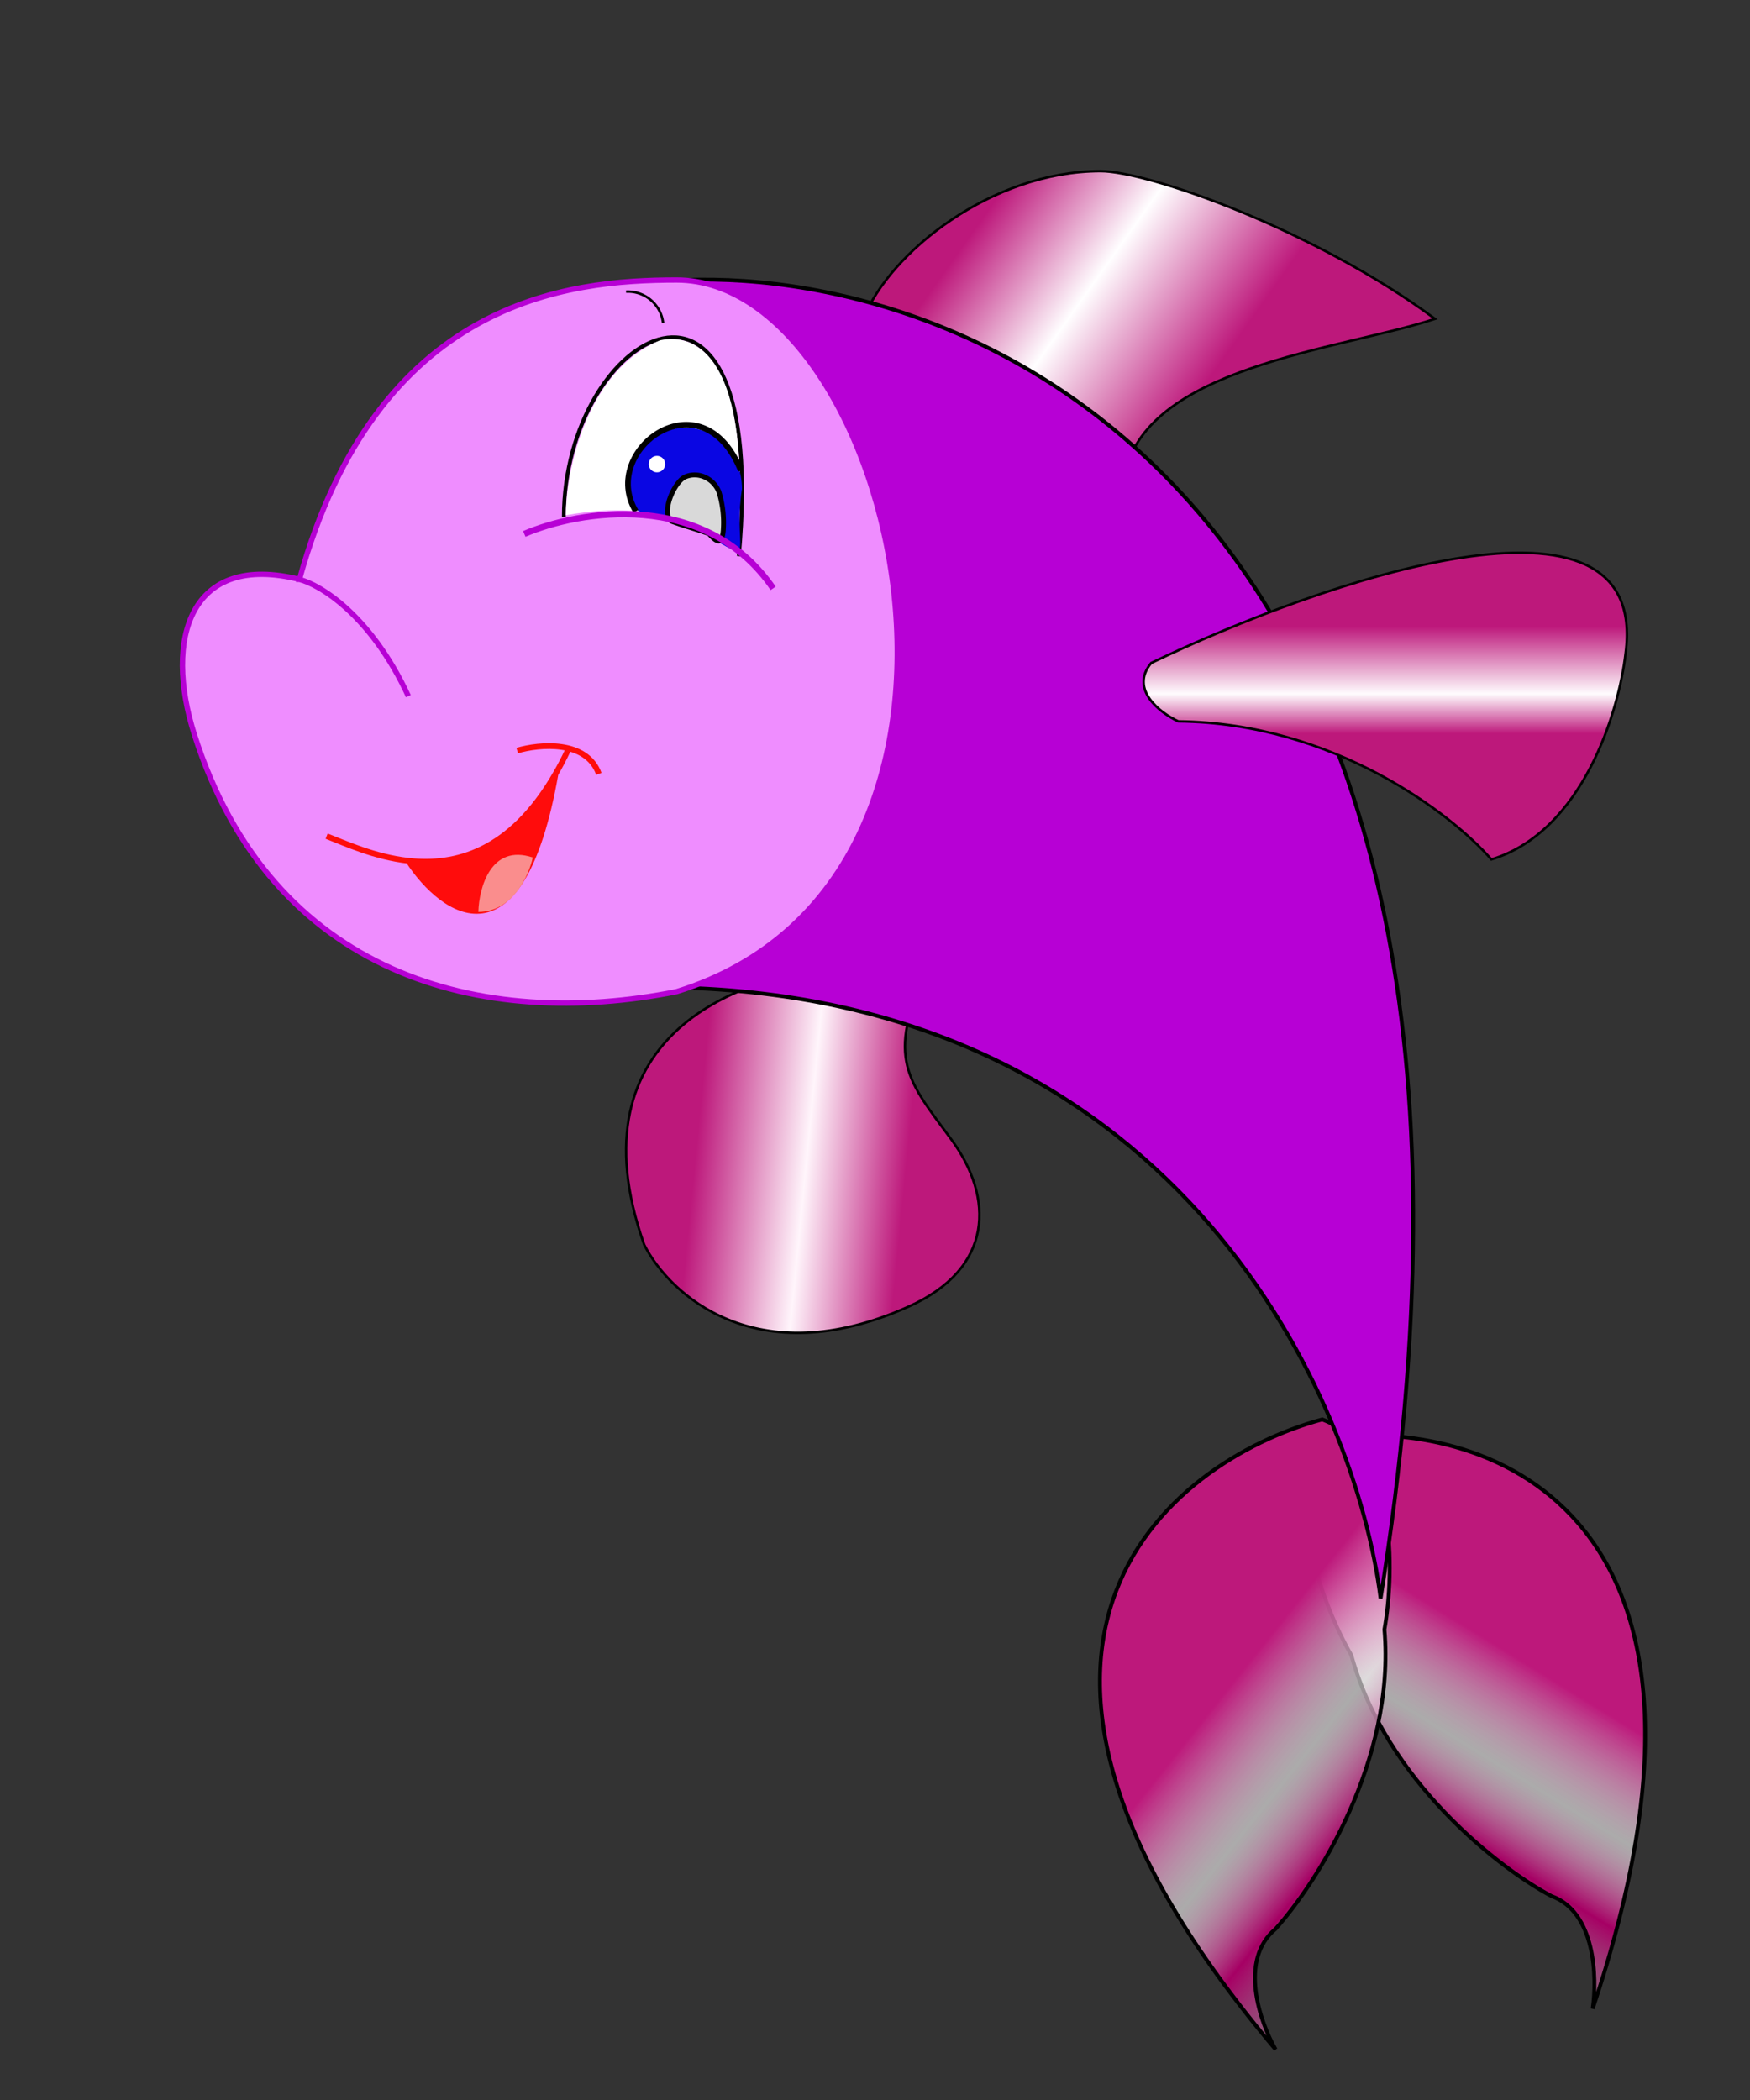
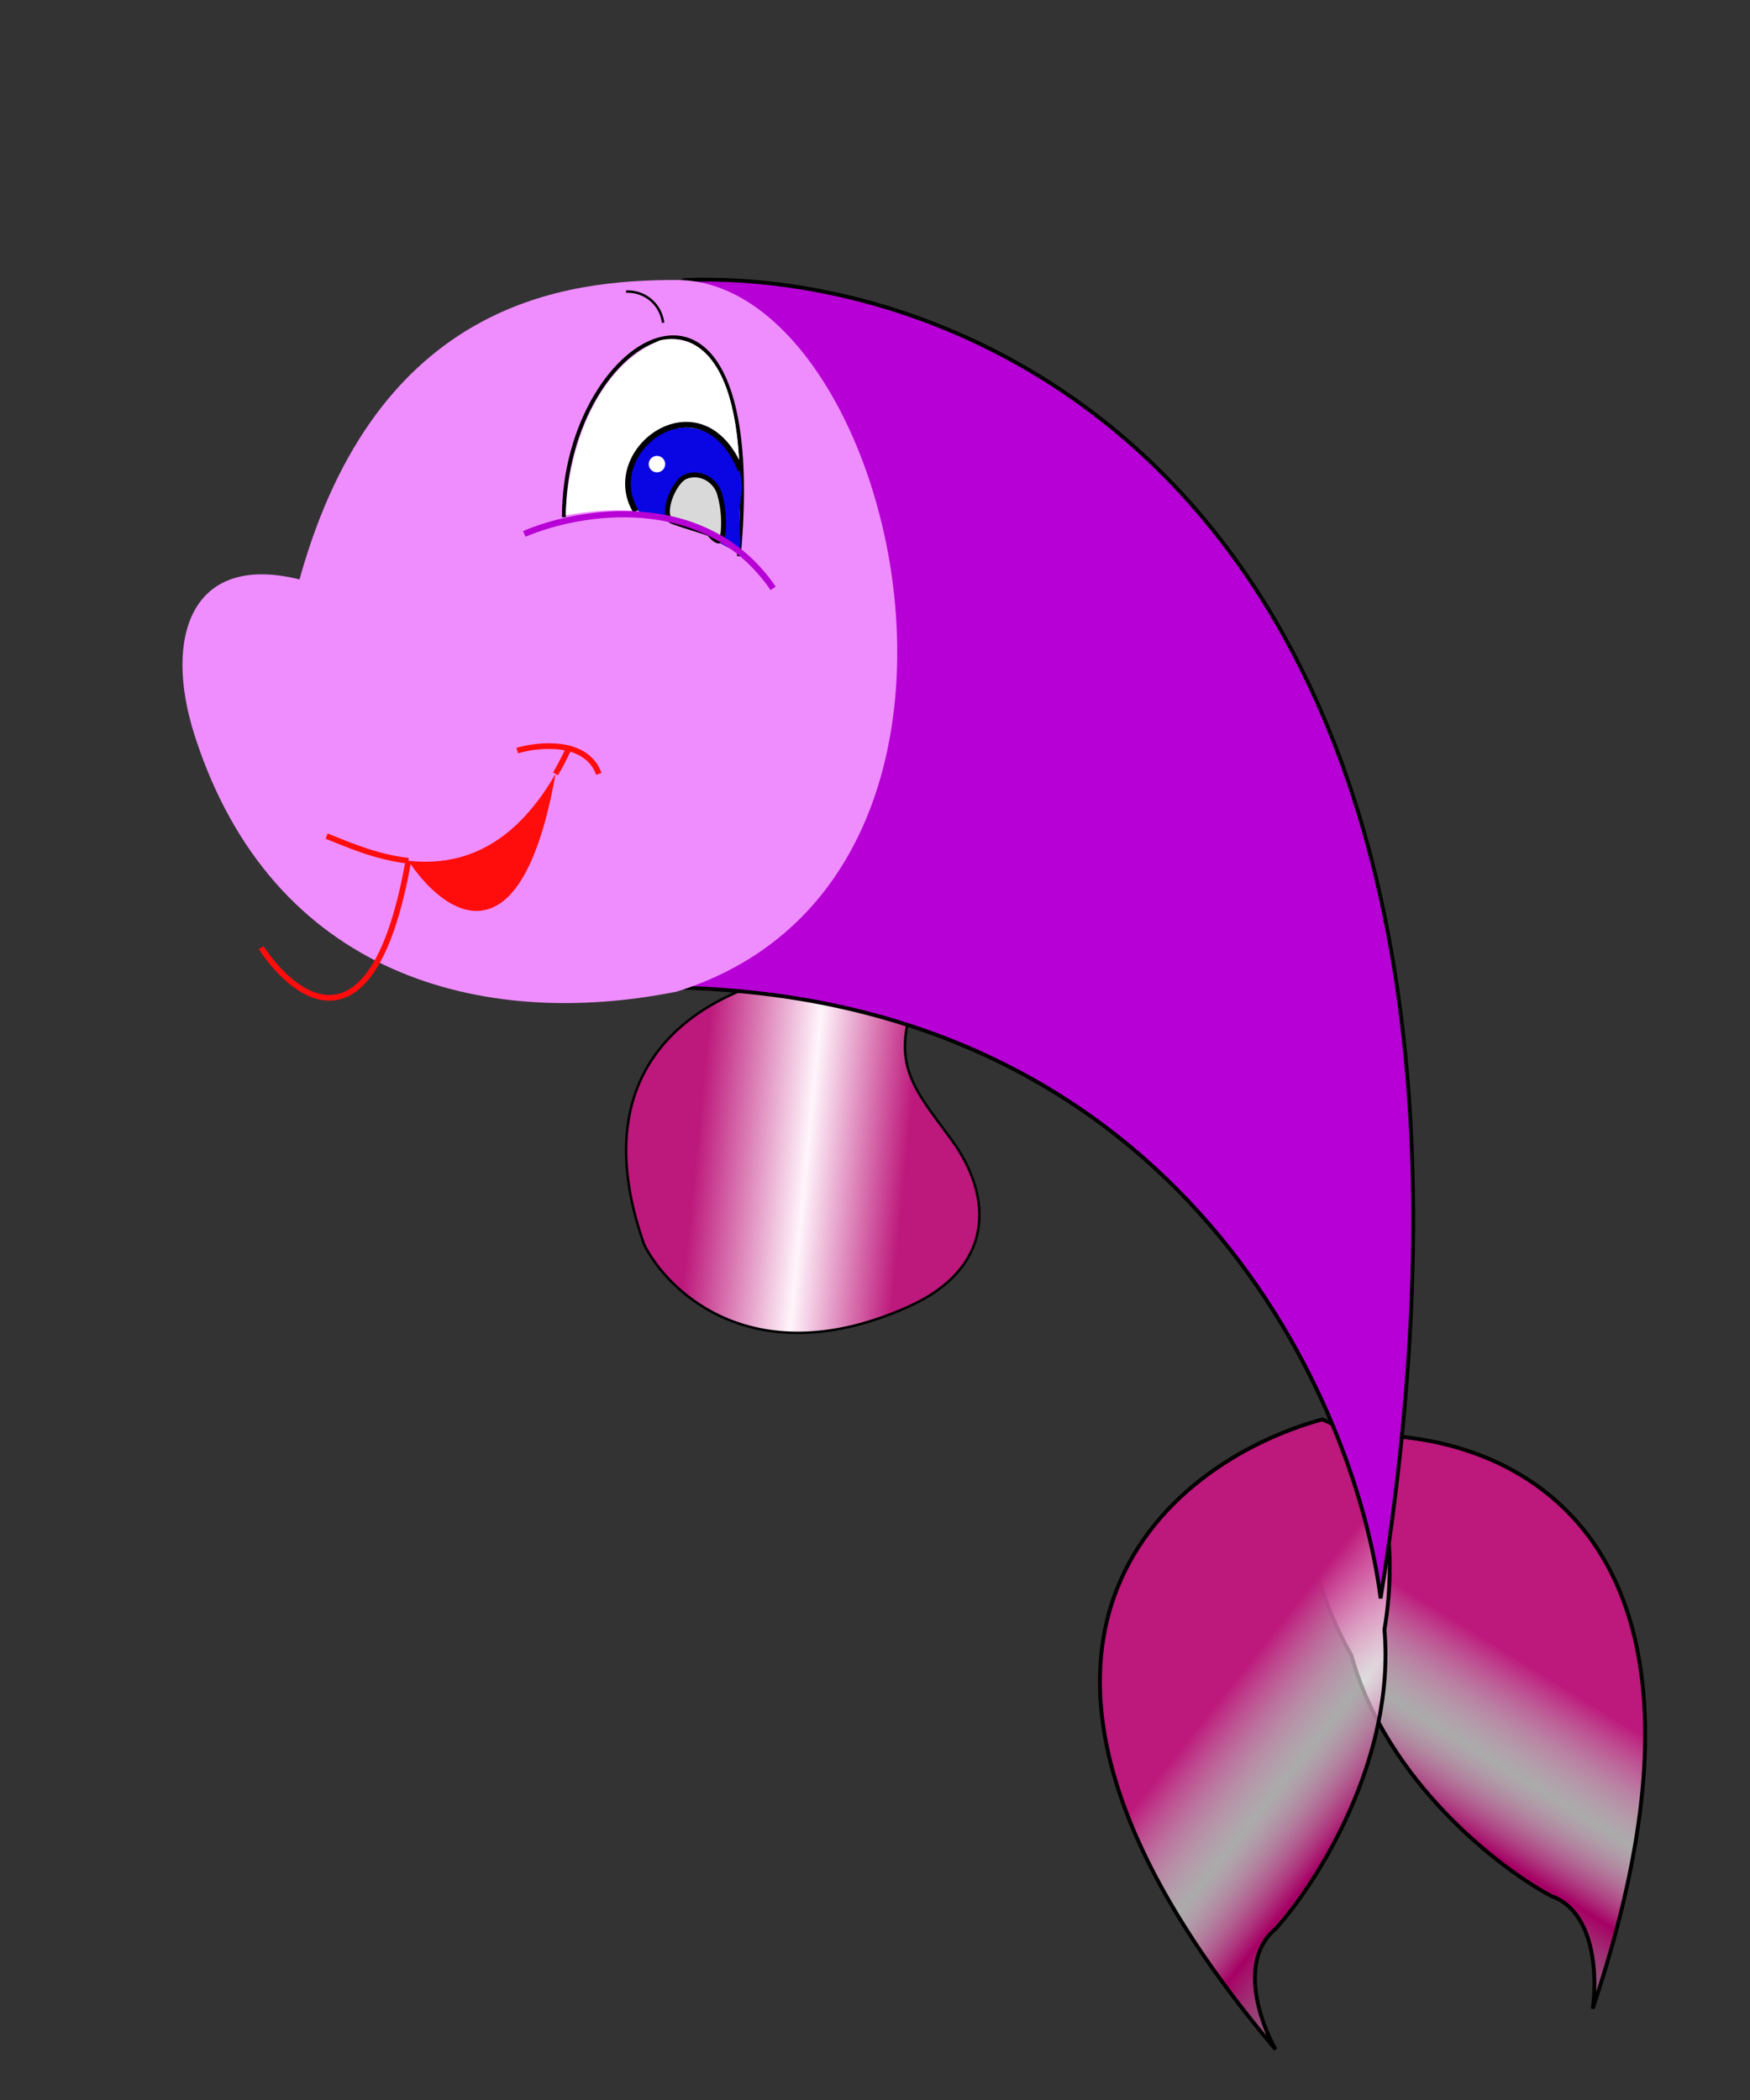
<svg xmlns="http://www.w3.org/2000/svg" width="200" height="240" fill="none" viewBox="0 0 200 240">
  <rect x="0" y="0" width="200" height="240" fill="#333333" stroke="none" />
  <path fill="url(#a)" stroke="#000" stroke-width=".44" d="M152.6 164.2c-6.55 6.04-1.5 19.16 1.84 24.97 3.98 14.4 16.9 24.35 22.86 27.52 5.04 1.8 5.25 9.33 4.72 12.87 19.01-56.68-11.7-67.18-29.42-65.35Z" />
  <path fill="url(#b)" stroke="#000" stroke-width=".44" d="M151.11 162.22c8.54 3.2 8.3 17.34 7.11 24 1.28 14.94-7.76 29.04-12.44 34.22-4.27 3.56-1.78 10.67 0 13.78-38.75-45.86-12.6-67.1 5.33-72Z" />
  <path fill="url(#c)" stroke="#000" stroke-width=".28" d="M73.61 142.22c-8.53-24.18 11.56-31.1 22.67-31.55h9.78c-4.98 10.3-2.23 12.89 2.66 19.55s4.89 14.72-4.89 19.11c-17.42 7.82-27.4-1.48-30.22-7.1Z" />
-   <path fill="url(#d)" stroke="#000" stroke-width=".28" d="M125.78 19.56c-12.45 0-24.15 9.33-27.11 16.88l29.77 18.23C130.58 41.87 153.2 40 164 36.44c-13.78-10.22-32.85-16.88-38.22-16.88Z" />
  <path fill="#B700D5" stroke="#000" stroke-width=".44" d="M157.78 182.67c19.9-123.74-44.74-152-79.56-150.67-45.86 26.67-19.1 65.04 0 80.89 56.9 1.78 76.74 47.26 79.56 69.78Z" />
  <path fill="#EF8DFF" d="M77.33 113.33c41.34-12.89 24.9-81.33 0-81.33-12.44 0-34.22 2.22-43.1 34.22-12.45-3.1-15.56 6.67-12 17.78 8.81 27.56 32.88 33.78 55.1 29.33" />
-   <path stroke="#B700D5" stroke-width=".61" d="M34.22 66.22C43.12 34.22 64.9 32 77.33 32c24.9 0 41.34 68.44 0 81.33-22.22 4.45-46.29-1.77-55.1-29.33-3.56-11.11-.45-20.89 12-17.78Zm0 0c2.37.6 8.18 4.1 12.45 13.34" />
  <path stroke="#000" stroke-width=".44" d="M64.44 59.11c0-21.33 23.56-34.67 20 4.45" />
  <path fill="#fff" d="M75.44 38.89c-8.35 3.47-10.74 14.74-10.77 20C75.69 56.84 82.3 60.78 84.22 63c1.9-22.33-4.74-25-8.78-24.11" />
  <path fill="#0A06E3" d="M84.8 55.88c-1.25 7.79 2.64 9.23-6.47 3.79-5.44-1-6.47-1-6.47-3.8 0-3.86 2.9-7 6.47-7 3.58 0 6.47 3.14 6.47 7" />
  <path fill="#D9D9D9" stroke="#000" stroke-width=".56" d="m81.1 61.05-.05-.05-.07-.03c-.76-.27-1.4-.47-2.04-.67l-.06-.02c-.65-.2-1.3-.41-2.04-.68q-.45-.16-.54-.83c-.06-.46.02-1.04.2-1.64.2-.6.48-1.2.82-1.68q.52-.76 1.03-.97c1.47-.6 3.19.17 3.82 1.75a12 12 0 0 1 .5 4.27q-.03.54-.15.9-.14.33-.26.4c-.06.03-.16.06-.36-.04q-.3-.13-.8-.7Z" />
  <path stroke="#000" stroke-width=".65" d="M72.67 58.44c-4.23-7 7.55-15.66 12-4.66" />
  <path stroke="#B700D5" stroke-width=".71" d="M59.92 61.02c6.22-2.67 20.62-5.16 28.44 6.22" />
  <circle cx="75.08" cy="53.04" r=".94" fill="#fff" />
  <path fill="#FF0C0C" d="M46.67 98.37c5.37.6 11.68-1 16.82-9.93-3.96 22.4-12.87 15.96-16.82 9.93" />
-   <path stroke="#FF0C0C" stroke-width=".65" d="M37.33 95.56c2.12.82 5.48 2.38 9.34 2.81m18.22-12.6q-.68 1.44-1.4 2.67m-4.38-2.66c2.52-.74 7.91-1.25 9.33 2.66m-21.77 9.93c5.37.6 11.68-1 16.82-9.93m-16.82 9.93c3.95 6.03 12.86 12.47 16.82-9.93" />
-   <path fill="#FA8D8D" d="M54.67 104.22c.07-2.74 1.42-7.82 6.22-6.22-.45 2.07-2.31 6.22-6.22 6.22" />
+   <path stroke="#FF0C0C" stroke-width=".65" d="M37.33 95.56c2.12.82 5.48 2.38 9.34 2.81m18.22-12.6q-.68 1.44-1.4 2.67m-4.38-2.66c2.52-.74 7.91-1.25 9.33 2.66m-21.77 9.93m-16.82 9.93c3.95 6.03 12.86 12.47 16.82-9.93" />
  <path stroke="#000" stroke-width=".28" d="M71.55 33.33a4.05 4.05 0 0 1 4.23 3.56" />
-   <path fill="url(#e)" stroke="#000" stroke-width=".28" d="M185.78 74.67c2.84-21.34-34.97-8.15-54.22 1.1-2.5 3.03 1.03 5.71 3.1 6.67 17.78.18 31.27 10.6 35.78 15.78 10.5-3.2 14.6-17.03 15.34-23.55Z" />
  <defs>
    <linearGradient id="a" x1="176.65" x2="144.84" y1="165.09" y2="216.76" gradientUnits="userSpaceOnUse">
      <stop offset=".37" stop-color="#BD187B" />
      <stop offset=".56" stop-color="#FFFEFE" stop-opacity=".59" />
      <stop offset=".71" stop-color="#A60064" />
      <stop offset="1" stop-color="#FDFDFD" stop-opacity="0" />
    </linearGradient>
    <linearGradient id="b" x1="128" x2="176" y1="172" y2="210.22" gradientUnits="userSpaceOnUse">
      <stop offset=".37" stop-color="#BD187B" />
      <stop offset=".56" stop-color="#FFFEFE" stop-opacity=".59" />
      <stop offset=".71" stop-color="#A60064" />
      <stop offset="1" stop-color="#FDFDFD" stop-opacity="0" />
    </linearGradient>
    <linearGradient id="c" x1="57.61" x2="120.72" y1="134.22" y2="140.44" gradientUnits="userSpaceOnUse">
      <stop offset=".34" stop-color="#BD187B" />
      <stop offset=".54" stop-color="#FFF5FB" />
      <stop offset=".72" stop-color="#BD187B" />
    </linearGradient>
    <linearGradient id="d" x1="102.67" x2="152.44" y1="15.26" y2="50.67" gradientUnits="userSpaceOnUse">
      <stop offset=".22" stop-color="#BD187B" />
      <stop offset=".46" stop-color="#FFFEFF" />
      <stop offset=".74" stop-color="#BD187B" />
    </linearGradient>
    <linearGradient id="e" x1="158.31" x2="158.31" y1="63.17" y2="98.22" gradientUnits="userSpaceOnUse">
      <stop offset=".24" stop-color="#BD187B" />
      <stop offset=".46" stop-color="#FFFCFE" />
      <stop offset=".59" stop-color="#BD187B" />
    </linearGradient>
  </defs>
</svg>